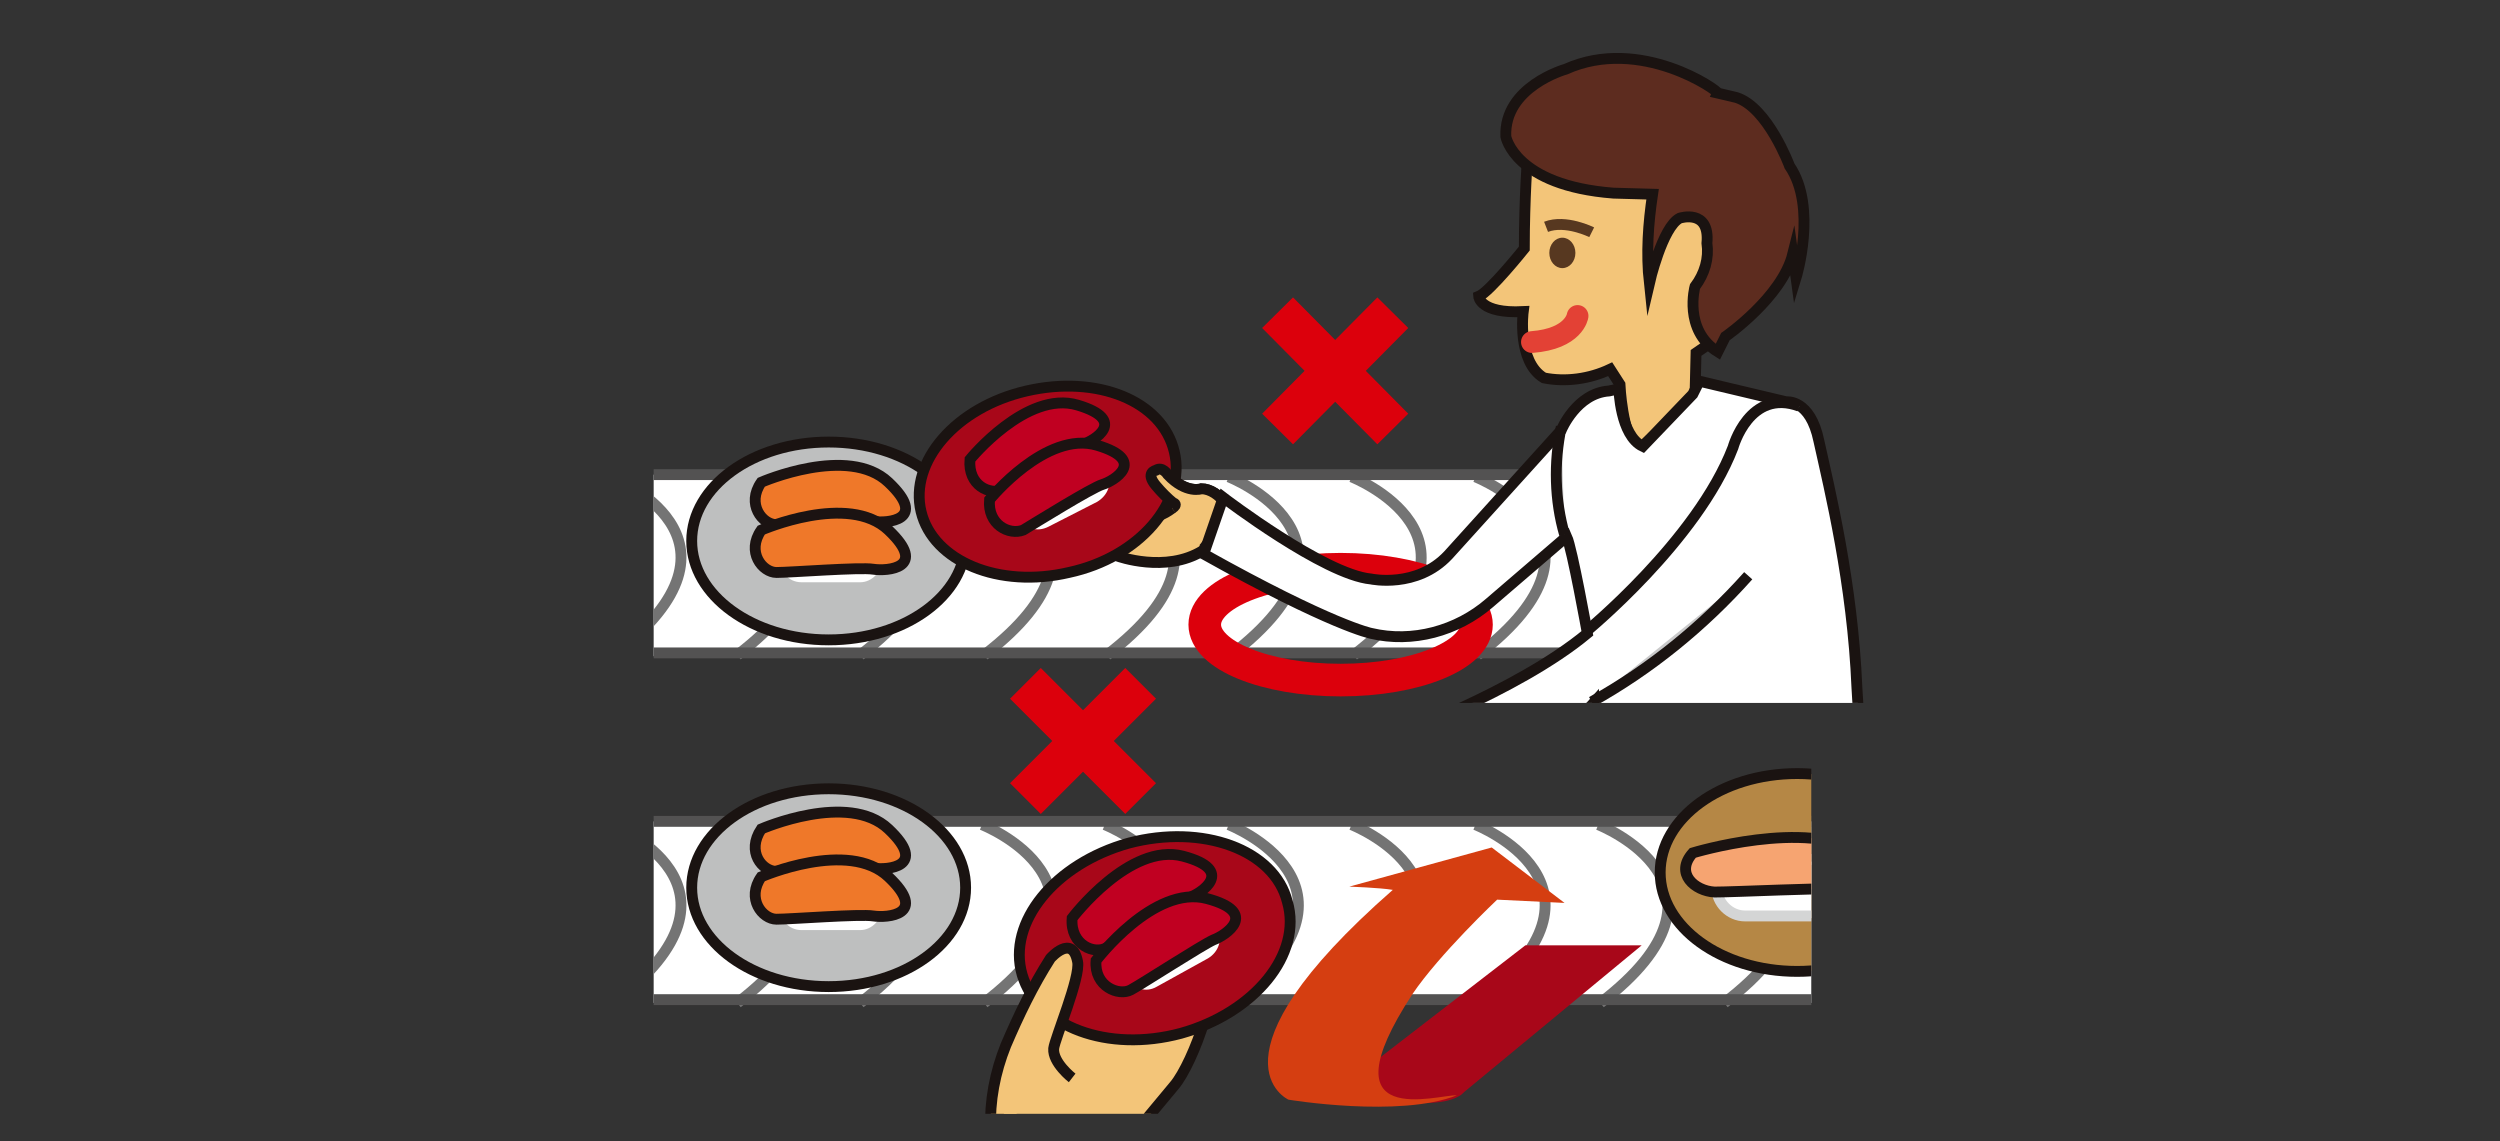
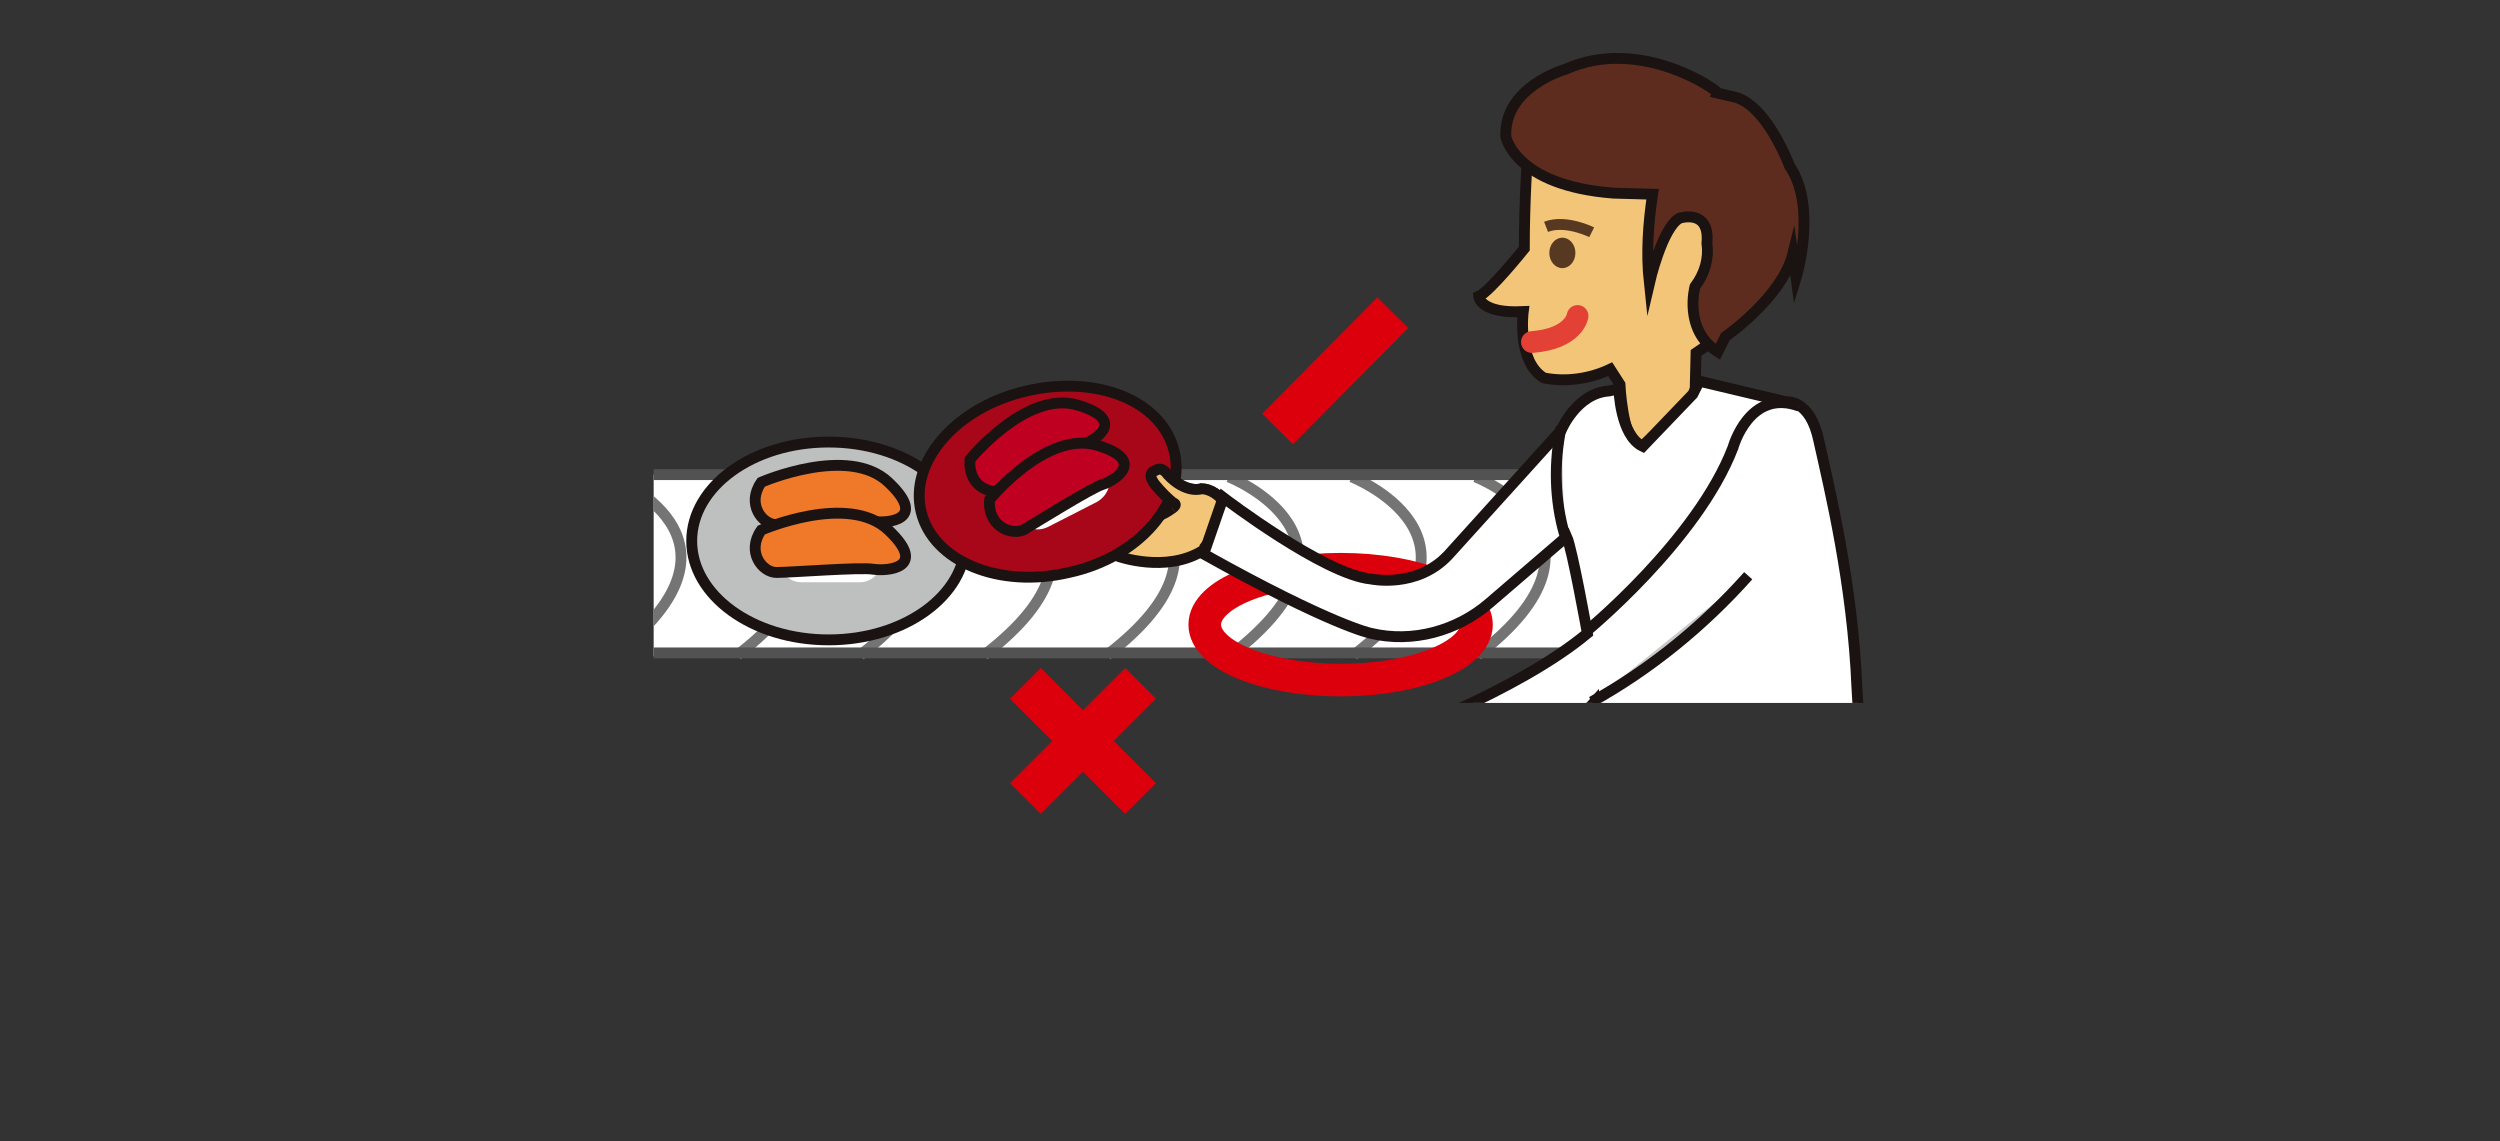
<svg xmlns="http://www.w3.org/2000/svg" xmlns:xlink="http://www.w3.org/1999/xlink" version="1.1" id="圖層_1" x="0px" y="0px" viewBox="0 0 230 105" style="enable-background:new 0 0 230 105;" xml:space="preserve">
  <rect x="0" y="0" width="230" height="105" fill="#333333" stroke="none" />
  <style type="text/css">
	.st0{clip-path:url(#SVGID_2_);}
	.st1{fill:#FFFFFF;}
	.st2{fill:none;stroke:#747474;stroke-miterlimit:10;}
	.st3{fill:none;stroke:#535252;stroke-miterlimit:10;}
	.st4{fill:#BEBFBF;}
	.st5{fill:none;stroke:#1A1311;stroke-miterlimit:10;}
	.st6{fill:#EF7829;}
	.st7{fill:none;stroke:#1B1312;stroke-miterlimit:10;}
	.st8{fill:#B58745;}
	.st9{fill:none;stroke:#D4D5D5;stroke-miterlimit:10;}
	.st10{fill:#F6A471;}
	.st11{clip-path:url(#SVGID_4_);}
	.st12{clip-path:url(#SVGID_6_);}
	.st13{fill:#F3C579;}
	.st14{fill:#A80719;}
	.st15{fill:#D53E11;}
	.st16{fill:#C00021;}
	.st17{fill:none;stroke:#DC000C;stroke-width:3;stroke-miterlimit:10;}
	.st18{clip-path:url(#SVGID_8_);}
	.st19{fill:#F3C579;stroke:#1A1311;stroke-miterlimit:10;}
	.st20{fill:#5D2C1F;stroke:#1A1311;stroke-miterlimit:10;}
	.st21{fill:none;stroke:#573820;stroke-miterlimit:10;}
	.st22{fill:#573820;}
	.st23{fill:none;stroke:#E34135;stroke-width:2;stroke-linecap:round;stroke-linejoin:round;}
	.st24{fill:#FFFFFF;stroke:#1A1311;stroke-miterlimit:10;}
	.st25{fill:#C9C9CA;stroke:#1A1311;stroke-miterlimit:10;}
	.st26{fill:none;stroke:#DC000C;stroke-width:4;stroke-miterlimit:10;}
</style>
  <g id="Group_1803" transform="translate(-556.363 -43.332)">
    <g id="Group_1788">
      <g id="Group_1787">
        <g>
          <g>
            <defs>
              <rect id="SVGID_1_" x="616.5" y="80.4" width="106.5" height="28.1" />
            </defs>
            <clipPath id="SVGID_2_">
              <use xlink:href="#SVGID_1_" style="overflow:visible;" />
            </clipPath>
            <g id="Group_1786" class="st0">
              <rect id="Rectangle_241" x="610.3" y="87" class="st1" width="136.6" height="16.7" />
              <path id="Path_1291" class="st2" d="M612.6,87.2c0,0,14.3,5.6,0.2,16.4" />
              <path id="Path_1292" class="st2" d="M624,87.2c0,0,14.3,5.6,0.2,16.4" />
              <path id="Path_1293" class="st2" d="M635.3,87.2c0,0,14.3,5.6,0.2,16.4" />
              <path id="Path_1294" class="st2" d="M646.7,87.2c0,0,14.3,5.6,0.2,16.4" />
              <path id="Path_1295" class="st2" d="M658,87.2c0,0,14.3,5.6,0.2,16.4" />
              <path id="Path_1296" class="st2" d="M669.4,87.2c0,0,14.3,5.6,0.2,16.4" />
              <path id="Path_1297" class="st2" d="M680.7,87.2c0,0,14.3,5.6,0.2,16.4" />
              <path id="Path_1298" class="st2" d="M692.1,87.2c0,0,14.3,5.6,0.2,16.4" />
              <path id="Path_1299" class="st2" d="M703.4,87.2c0,0,14.3,5.6,0.2,16.4" />
-               <path id="Path_1300" class="st2" d="M714.8,87.2c0,0,14.3,5.6,0.2,16.4" />
              <path id="Path_1301" class="st2" d="M726.1,87.2c0,0,14.3,5.6,0.2,16.4" />
              <path id="Path_1302" class="st2" d="M737.5,87.2c0,0,14.3,5.6,0.2,16.4" />
              <line id="Line_21" class="st3" x1="610.3" y1="87" x2="746.4" y2="87" />
              <line id="Line_22" class="st3" x1="610" y1="103.4" x2="746.6" y2="103.4" />
              <path id="Path_1303" class="st4" d="M645.2,93.1c0,5-5.6,9.1-12.6,9.1s-12.6-4.1-12.6-9.1s5.6-9.1,12.6-9.1        S645.2,88.1,645.2,93.1" />
              <path id="Path_1304" class="st5" d="M645.2,93.1c0,5-5.6,9.1-12.6,9.1s-12.6-4.1-12.6-9.1s5.6-9.1,12.6-9.1        S645.2,88.1,645.2,93.1z" />
              <path id="Path_1305" class="st1" d="M635.5,92.5h-5.4c-1.2,0-2-1-2-2c0-1.2,1-2,2-2h5.4c1.2,0,2,1,2,2        C637.6,91.6,636.7,92.5,635.5,92.5L635.5,92.5" />
              <path id="Path_1306" class="st6" d="M626.4,87.7c0,0,8-3.5,11.7,0s-0.1,3.8-1.4,3.6c-1.2-0.2-7.6,0.3-8.9,0.3        S625,89.7,626.4,87.7" />
              <path id="Path_1307" class="st7" d="M626.4,87.7c0,0,8-3.5,11.7,0s-0.1,3.8-1.4,3.6c-1.2-0.2-7.6,0.3-8.9,0.3        S625,89.7,626.4,87.7z" />
              <path id="Path_1308" class="st1" d="M635.5,96.9h-5.4c-1.2,0-2-1-2-2c0-1.2,1-2,2-2h5.4c1.2,0,2,1,2,2S636.6,96.9,635.5,96.9" />
              <path id="Path_1309" class="st6" d="M626.4,92.1c0,0,8-3.5,11.7,0c3.7,3.5-0.1,3.8-1.4,3.6c-1.2-0.2-7.6,0.3-8.9,0.3        C626.5,96,625,94.1,626.4,92.1" />
              <path id="Path_1310" class="st7" d="M626.4,92.1c0,0,8-3.5,11.7,0c3.7,3.5-0.1,3.8-1.4,3.6c-1.2-0.2-7.6,0.3-8.9,0.3        C626.5,96,625,94.1,626.4,92.1z" />
              <path id="Path_1311" class="st8" d="M734.3,91.6c0,5-5.6,9.1-12.6,9.1s-12.6-4.1-12.6-9.1s5.6-9.1,12.6-9.1        C728.6,82.6,734.3,86.6,734.3,91.6" />
              <path id="Path_1312" class="st5" d="M734.3,91.6c0,5-5.6,9.1-12.6,9.1s-12.6-4.1-12.6-9.1s5.6-9.1,12.6-9.1        C728.6,82.6,734.3,86.6,734.3,91.6z" />
              <path id="Path_1313" class="st1" d="M723.8,95.8h-6.9c-1.4,0-2.6-1.2-2.6-2.6l0,0c0-1.4,1.2-2.6,2.6-2.6h6.9        c1.4,0,2.6,1.2,2.6,2.6l0,0C726.4,94.6,725.3,95.8,723.8,95.8" />
              <path id="Rectangle_242" class="st9" d="M716.9,90.5h6.9c1.4,0,2.6,1.2,2.6,2.6l0,0c0,1.4-1.2,2.6-2.6,2.6h-6.9        c-1.4,0-2.6-1.2-2.6-2.6l0,0C714.3,91.7,715.5,90.5,716.9,90.5z" />
              <path id="Path_1314" class="st10" d="M712.1,89.9c0,0,10.5-3.2,15.5,0c4.8,3.2-0.2,3.5-1.7,3.3c-1.5-0.1-10,0.3-11.8,0.3        C712.3,93.5,710.4,91.7,712.1,89.9" />
              <path id="Path_1315" class="st5" d="M712.1,89.9c0,0,10.5-3.2,15.5,0c4.8,3.2-0.2,3.5-1.7,3.3c-1.5-0.1-10,0.3-11.8,0.3        C712.3,93.5,710.4,91.7,712.1,89.9z" />
            </g>
          </g>
        </g>
      </g>
    </g>
    <g id="Group_1795">
      <g>
        <g>
          <defs>
-             <rect id="SVGID_3_" x="614.8" y="113.4" width="109.6" height="32.4" />
-           </defs>
+             </defs>
          <clipPath id="SVGID_4_">
            <use xlink:href="#SVGID_3_" style="overflow:visible;" />
          </clipPath>
          <g id="Group_1794" class="st11">
            <g id="Group_1793">
              <g id="Group_1790">
                <g>
                  <g>
                    <defs>
                      <rect id="SVGID_5_" x="616.5" y="112.3" width="106.5" height="28.1" />
                    </defs>
                    <clipPath id="SVGID_6_">
                      <use xlink:href="#SVGID_5_" style="overflow:visible;" />
                    </clipPath>
                    <g id="Group_1789" class="st12">
                      <rect id="Rectangle_244" x="610.3" y="118.9" class="st1" width="136.6" height="16.7" />
                      <path id="Path_1316" class="st2" d="M612.6,119.2c0,0,14.3,5.6,0.2,16.4" />
                      <path id="Path_1317" class="st2" d="M624,119.2c0,0,14.3,5.6,0.2,16.4" />
                      <path id="Path_1318" class="st2" d="M635.3,119.2c0,0,14.3,5.6,0.2,16.4" />
                      <path id="Path_1319" class="st2" d="M646.7,119.2c0,0,14.3,5.6,0.2,16.4" />
                      <path id="Path_1320" class="st2" d="M658,119.2c0,0,14.3,5.6,0.2,16.4" />
                      <path id="Path_1321" class="st2" d="M669.4,119.2c0,0,14.3,5.6,0.2,16.4" />
                      <path id="Path_1322" class="st2" d="M680.7,119.2c0,0,14.3,5.6,0.2,16.4" />
                      <path id="Path_1323" class="st2" d="M692.1,119.2c0,0,14.3,5.6,0.2,16.4" />
                      <path id="Path_1324" class="st2" d="M703.4,119.2c0,0,14.3,5.6,0.2,16.4" />
-                       <path id="Path_1325" class="st2" d="M714.8,119.2c0,0,14.3,5.6,0.2,16.4" />
                      <path id="Path_1326" class="st2" d="M726.1,119.2c0,0,14.3,5.6,0.2,16.4" />
                      <path id="Path_1327" class="st2" d="M737.5,119.2c0,0,14.3,5.6,0.2,16.4" />
                      <line id="Line_23" class="st3" x1="610.3" y1="118.9" x2="746.4" y2="118.9" />
                      <line id="Line_24" class="st3" x1="610" y1="135.3" x2="746.6" y2="135.3" />
                      <path id="Path_1328" class="st4" d="M645.2,125c0,5-5.6,9.1-12.6,9.1s-12.6-4.1-12.6-9.1c0-5,5.6-9.1,12.6-9.1            S645.2,120,645.2,125" />
                      <path id="Path_1329" class="st5" d="M645.2,125c0,5-5.6,9.1-12.6,9.1s-12.6-4.1-12.6-9.1c0-5,5.6-9.1,12.6-9.1            S645.2,120,645.2,125z" />
                      <path id="Path_1330" class="st1" d="M635.5,124.5h-5.4c-1.2,0-2-1-2-2c0-1.2,1-2,2-2h5.4c1.2,0,2,1,2,2            C637.6,123.6,636.7,124.5,635.5,124.5L635.5,124.5" />
                      <path id="Path_1331" class="st6" d="M626.4,119.6c0,0,8-3.5,11.7,0s-0.1,3.8-1.4,3.6c-1.2-0.2-7.6,0.3-8.9,0.3            S625,121.7,626.4,119.6" />
                      <path id="Path_1332" class="st7" d="M626.4,119.6c0,0,8-3.5,11.7,0s-0.1,3.8-1.4,3.6c-1.2-0.2-7.6,0.3-8.9,0.3            S625,121.7,626.4,119.6z" />
                      <path id="Path_1333" class="st1" d="M635.5,128.9h-5.4c-1.2,0-2-1-2-2c0-1.1,1-2,2-2h5.4c1.2,0,2,1,2,2            S636.6,128.9,635.5,128.9" />
                      <path id="Path_1334" class="st6" d="M626.4,124c0,0,8-3.5,11.7,0c3.7,3.5-0.1,3.8-1.4,3.6c-1.2-0.2-7.6,0.3-8.9,0.3            C626.5,127.9,625,126,626.4,124" />
                      <path id="Path_1335" class="st7" d="M626.4,124c0,0,8-3.5,11.7,0c3.7,3.5-0.1,3.8-1.4,3.6c-1.2-0.2-7.6,0.3-8.9,0.3            C626.5,127.9,625,126,626.4,124z" />
                      <path id="Path_1336" class="st8" d="M734.3,123.6c0,5-5.6,9.1-12.6,9.1s-12.6-4.1-12.6-9.1c0-5,5.6-9.1,12.6-9.1            C728.6,114.5,734.3,118.6,734.3,123.6" />
                      <path id="Path_1337" class="st5" d="M734.3,123.6c0,5-5.6,9.1-12.6,9.1s-12.6-4.1-12.6-9.1c0-5,5.6-9.1,12.6-9.1            C728.6,114.5,734.3,118.6,734.3,123.6z" />
                      <path id="Path_1338" class="st1" d="M723.8,127.8h-6.9c-1.4,0-2.6-1.2-2.6-2.6l0,0c0-1.4,1.2-2.6,2.6-2.6h6.9            c1.4,0,2.6,1.2,2.6,2.6l0,0C726.4,126.6,725.3,127.8,723.8,127.8" />
                      <path id="Rectangle_245" class="st9" d="M716.9,122.4h6.9c1.4,0,2.6,1.2,2.6,2.6l0,0c0,1.4-1.2,2.6-2.6,2.6h-6.9            c-1.4,0-2.6-1.2-2.6-2.6l0,0C714.3,123.6,715.5,122.4,716.9,122.4z" />
                      <path id="Path_1339" class="st10" d="M712.1,121.8c0,0,10.5-3.2,15.5,0c4.8,3.2-0.2,3.5-1.7,3.3c-1.5-0.1-10,0.3-11.8,0.3            C712.3,125.3,710.4,123.7,712.1,121.8" />
                      <path id="Path_1340" class="st5" d="M712.1,121.8c0,0,10.5-3.2,15.5,0c4.8,3.2-0.2,3.5-1.7,3.3c-1.5-0.1-10,0.3-11.8,0.3            C712.3,125.3,710.4,123.7,712.1,121.8z" />
                    </g>
                  </g>
                </g>
              </g>
              <g id="Group_1791">
                <path id="Path_1341" class="st13" d="M646.9,155.3L646.9,155.3c-2-1.7-2.3-4.8-0.6-7l11.7-16.4c1.7-2,7-2.2,9.1-0.5         c2.1,1.7-1,9.8-2.7,11.8l-10.9,13.1C651.8,158.5,649.1,157,646.9,155.3" />
                <path id="Path_1342" class="st5" d="M646.9,155.3L646.9,155.3c-2-1.7-2.3-4.8-0.6-7l11.7-16.4c1.7-2,7-2.2,9.1-0.5         c2.1,1.7-1,9.8-2.7,11.8l-10.9,13.1C651.8,158.5,649.1,157,646.9,155.3z" />
              </g>
              <g id="Group_1792">
                <path id="Path_1343" class="st14" d="M696.7,130.3l-18.4,14.2l12.4-0.4l16.7-13.8H696.7z" />
                <path id="Path_1344" class="st14" d="M691.1,143.5c0,0.7-1.5,1.3-3.5,1.3c-1.9,0-3.5-0.6-3.5-1.3s1.5-1.3,3.5-1.3         C689.5,142.2,691.1,142.8,691.1,143.5" />
                <path id="Path_1345" class="st15" d="M680.5,124.9l13.1-3.6l6.7,5.1l-6.2-0.3c0,0-5.3,5-7.8,8.7c-8.3,12.7,2.4,9.2,4.1,9.3         c-5.3,2.1-15.5,0.4-15.5,0.4s-8.2-3.7,9.6-19.3C683.3,125,680.5,124.9,680.5,124.9" />
                <path id="Path_1346" class="st14" d="M674.8,126.3c1.4,4.8-3,10.2-9.8,12.1c-6.7,1.8-13.2-0.6-14.6-5.4         c-1.4-4.8,3-10.2,9.8-12.1C667,119.1,673.6,121.5,674.8,126.3" />
                <path id="Path_1347" class="st5" d="M674.8,126.3c1.4,4.8-3,10.2-9.8,12.1c-6.7,1.8-13.2-0.6-14.6-5.4         c-1.4-4.8,3-10.2,9.8-12.1C667,119.1,673.6,121.5,674.8,126.3z" />
                <path id="Path_1348" class="st1" d="M665.4,127.7l-4.7,2.6c-1,0.6-2.2,0.2-2.8-0.8c-0.6-1-0.2-2.2,0.8-2.8c0,0,0,0,0.1,0         l4.7-2.6c1-0.6,2.2-0.2,2.8,0.8C666.7,125.8,666.4,127.1,665.4,127.7C665.4,127.6,665.4,127.6,665.4,127.7" />
                <path id="Path_1349" class="st16" d="M655,127.8c0,0,5.3-7,10.2-5.7c4.9,1.3,1.7,3.4,0.6,3.8s-6.5,4-7.6,4.6         C657.1,131.2,654.8,130.3,655,127.8" />
                <path id="Path_1350" class="st7" d="M655,127.8c0,0,5.3-7,10.2-5.7c4.9,1.3,1.7,3.4,0.6,3.8s-6.5,4-7.6,4.6         C657.1,131.2,654.8,130.3,655,127.8z" />
                <path id="Path_1351" class="st1" d="M667.5,131.5l-4.7,2.6c-1,0.6-2.2,0.2-2.8-0.8c-0.6-1-0.2-2.2,0.8-2.8l0,0l4.7-2.6         c1-0.6,2.2-0.2,2.8,0.8C668.9,129.7,668.5,130.9,667.5,131.5" />
                <path id="Path_1352" class="st16" d="M657.2,131.7c0,0,5.3-7,10.2-5.7c4.9,1.3,1.7,3.4,0.6,3.8c-1.1,0.5-6.5,4-7.6,4.6         S657,134.1,657.2,131.7" />
                <path id="Path_1353" class="st7" d="M657.2,131.7c0,0,5.3-7,10.2-5.7c4.9,1.3,1.7,3.4,0.6,3.8c-1.1,0.5-6.5,4-7.6,4.6         S657,134.1,657.2,131.7z" />
                <path id="Path_1354" class="st13" d="M647.5,147.3c-0.1-2.7,0.4-5.3,1.4-7.8c1.2-2.8,2.5-5.5,4.1-8c0,0,2-2.3,2.5,0.3         c0.3,1.4-2.1,7.1-2.2,8c-0.1,1.3,1.7,2.7,1.7,2.7" />
                <path id="Path_1355" class="st5" d="M647.5,147.3c-0.1-2.7,0.4-5.3,1.4-7.8c1.2-2.8,2.5-5.5,4.1-8c0,0,2-2.3,2.5,0.3         c0.3,1.4-2.1,7.1-2.2,8c-0.1,1.3,1.7,2.7,1.7,2.7" />
              </g>
            </g>
          </g>
        </g>
      </g>
    </g>
    <ellipse id="Ellipse_107" class="st17" cx="679.7" cy="100.8" rx="12.5" ry="5.1" />
    <g id="Group_1800">
      <g>
        <g>
          <defs>
            <rect id="SVGID_7_" x="634" y="45.9" width="94" height="62.1" />
          </defs>
          <clipPath id="SVGID_8_">
            <use xlink:href="#SVGID_7_" style="overflow:visible;" />
          </clipPath>
          <g id="Group_1799" class="st18">
            <g id="Group_1798">
              <path id="Path_1356" class="st19" d="M696.9,57.6c0,0-0.3,4-0.3,8.6c0,0-3.2,4-4.2,4.4c0,0,0.1,1.6,4.1,1.4        c0,0-0.6,4.6,1.9,6.1c2,0.4,4.2,0.1,6.1-0.8l0.9,1.4c0,0,0.2,4.6,1.6,6.1l5.3-4.9l0.1-4.1l2.9-2l1.8-14l-17-4L696.9,57.6z" />
              <path id="Path_1357" class="st20" d="M700.4,49.7c0,0-5.7,1.6-5.5,6.2c0,0,0.8,4.5,9.9,5.2l3.6,0.1c-0.4,2.7-0.6,5.4-0.3,8.2        c0,0,1.2-5.2,2.8-6c0,0,2.8-0.9,2.5,2.3c0.2,1.4-0.2,2.8-1.1,4c0,0-1.1,4,2.1,6l0.7-1.4c0,0,5.2-3.6,6.2-7.6l0.3,2.2        c0,0,2-6.5-0.6-10.3c0,0-2-5.4-4.9-6.3l-1.7-0.4C714.5,51.7,707.3,46.6,700.4,49.7z" />
              <path id="Path_1358" class="st21" d="M702.8,64.7c0,0-2.4-1.2-4.2-0.5" />
              <ellipse id="Ellipse_108" class="st22" cx="700.1" cy="66.6" rx="1.2" ry="1.4" />
              <path id="Path_1359" class="st19" d="M669.1,89.7c-0.5-0.8-1.4-1.4-2.2-1.4c0,0-1.4,0.5-3.1-1.3c0,0-0.5-0.8-1.1-0.4        c0,0-1,0.2,0,1.4c0.5,0.6,1.1,1.2,1.6,1.6c0,0,0.5,0.1-0.1,0.5c-0.8,0.6-1.6,0.9-2.6,0.9c-1.1,0-2.1-0.3-3-0.8        c0,0-1-0.6-1.1,0.4c0,0-1.1,2.4,1.7,3.9c0,0,4.4,1.6,7.8-0.5l2.6-3.2L669.1,89.7z" />
              <g id="Group_1797">
                <g id="Group_1796">
                  <path id="Path_1360" class="st14" d="M664.4,84.9c1.1,4.6-3.2,9.7-9.7,11.1c-6.4,1.5-12.5-1-13.6-5.6s3.2-9.6,9.7-11.1          S663.3,80.2,664.4,84.9" />
                  <path id="Path_1361" class="st5" d="M664.4,84.9c1.1,4.6-3.2,9.7-9.7,11.1c-6.4,1.5-12.5-1-13.6-5.6s3.2-9.6,9.7-11.1          S663.3,80.2,664.4,84.9z" />
                  <path id="Path_1362" class="st1" d="M655.4,85.7l-4.5,2.3c-1,0.5-2.1,0.1-2.6-0.9c-0.5-1-0.1-2.1,0.9-2.6l0,0l4.5-2.3          c1-0.5,2.1-0.1,2.6,0.9C656.8,84.1,656.4,85.3,655.4,85.7" />
                  <path id="Path_1363" class="st16" d="M645.6,85.6c0,0,5.2-6.4,9.9-5s1.5,3.3,0.5,3.6c-1.1,0.4-6.3,3.6-7.3,4.2          C647.4,88.9,645.4,88,645.6,85.6" />
                  <path id="Path_1364" class="st7" d="M645.6,85.6c0,0,5.2-6.4,9.9-5s1.5,3.3,0.5,3.6c-1.1,0.4-6.3,3.6-7.3,4.2          C647.4,88.9,645.4,88,645.6,85.6z" />
                  <path id="Path_1365" class="st1" d="M657.3,89.5l-4.5,2.3c-1,0.5-2.1,0.2-2.6-0.8c-0.5-1-0.2-2.1,0.8-2.6c0,0,0,0,0.1,0          l4.5-2.3c1-0.5,2.1-0.2,2.6,0.8C658.7,87.8,658.3,88.9,657.3,89.5C657.4,89.5,657.4,89.5,657.3,89.5" />
                  <path id="Path_1366" class="st16" d="M647.4,89.3c0,0,5.2-6.4,9.9-5s1.5,3.3,0.5,3.6s-6.3,3.6-7.3,4.2          C649.2,92.6,647.2,91.6,647.4,89.3" />
                  <path id="Path_1367" class="st7" d="M647.4,89.3c0,0,5.2-6.4,9.9-5s1.5,3.3,0.5,3.6s-6.3,3.6-7.3,4.2          C649.2,92.6,647.2,91.6,647.4,89.3z" />
                </g>
              </g>
              <path id="Path_1368" class="st19" d="M667.1,93.8l2.6-3.2l-0.6-0.9c-0.5-0.8-1.4-1.4-2.2-1.4c0,0-1.4,0.5-3.1-1.3        c0,0-0.5-0.8-1.1-0.4c0,0-1,0.2,0,1.4c0.5,0.6,1.1,1.2,1.6,1.6c0,0,0.5,0.1-0.1,0.5" />
              <path id="Path_1369" class="st23" d="M701.5,72.4c0,0-0.3,2.1-4.2,2.4" />
              <path id="Path_1370" class="st24" d="M668.9,89.1c0,0,9.3,7.1,13.6,7.5c0,0,4.2,0.9,7.1-2.2L700,82.9c0,0,1.4-3.4,4.4-3.6        l0.9-0.2c0,0,0.1,4.3,2.2,5.3l4.6-4.8l0.6-1.2l8,1.9c0,0,2.2-0.3,3,3.6c1,4.5,3.1,13.1,3.5,22.7l0.8,13.5l-24.7-0.2L703,108        c0,0-4.7,5.4-18.9,8.3l-0.1-5c0,0,11.9-4.3,18.4-9.7c0,0-1.4-7.8-1.9-8.9l-7.1,6.1c-3,2.6-7.1,3.7-10.9,2.8        c0,0-3.6-0.7-15.4-7.3L668.9,89.1z" />
              <path id="Path_1371" class="st25" d="M700,82.6c-0.7,3.3-0.6,6.8,0.3,9.9" />
              <path id="Path_1372" class="st24" d="M702.2,101.5c0,0,10.3-8.4,13.6-17c0,0,1.5-5.5,6.1-3.8" />
              <path id="Path_1373" class="st25" d="M702.8,107.9c5.4-3,10.3-7,14.4-11.6" />
            </g>
          </g>
        </g>
      </g>
    </g>
    <g id="Group_1801">
-       <line id="Line_25" class="st26" x1="673.9" y1="72.1" x2="684.5" y2="82.8" />
      <line id="Line_26" class="st26" x1="684.5" y1="72.1" x2="673.9" y2="82.8" />
    </g>
    <g id="Group_1802">
      <line id="Line_27" class="st26" x1="650.7" y1="106.2" x2="661.3" y2="116.8" />
      <line id="Line_28" class="st26" x1="661.3" y1="106.2" x2="650.7" y2="116.8" />
    </g>
  </g>
</svg>